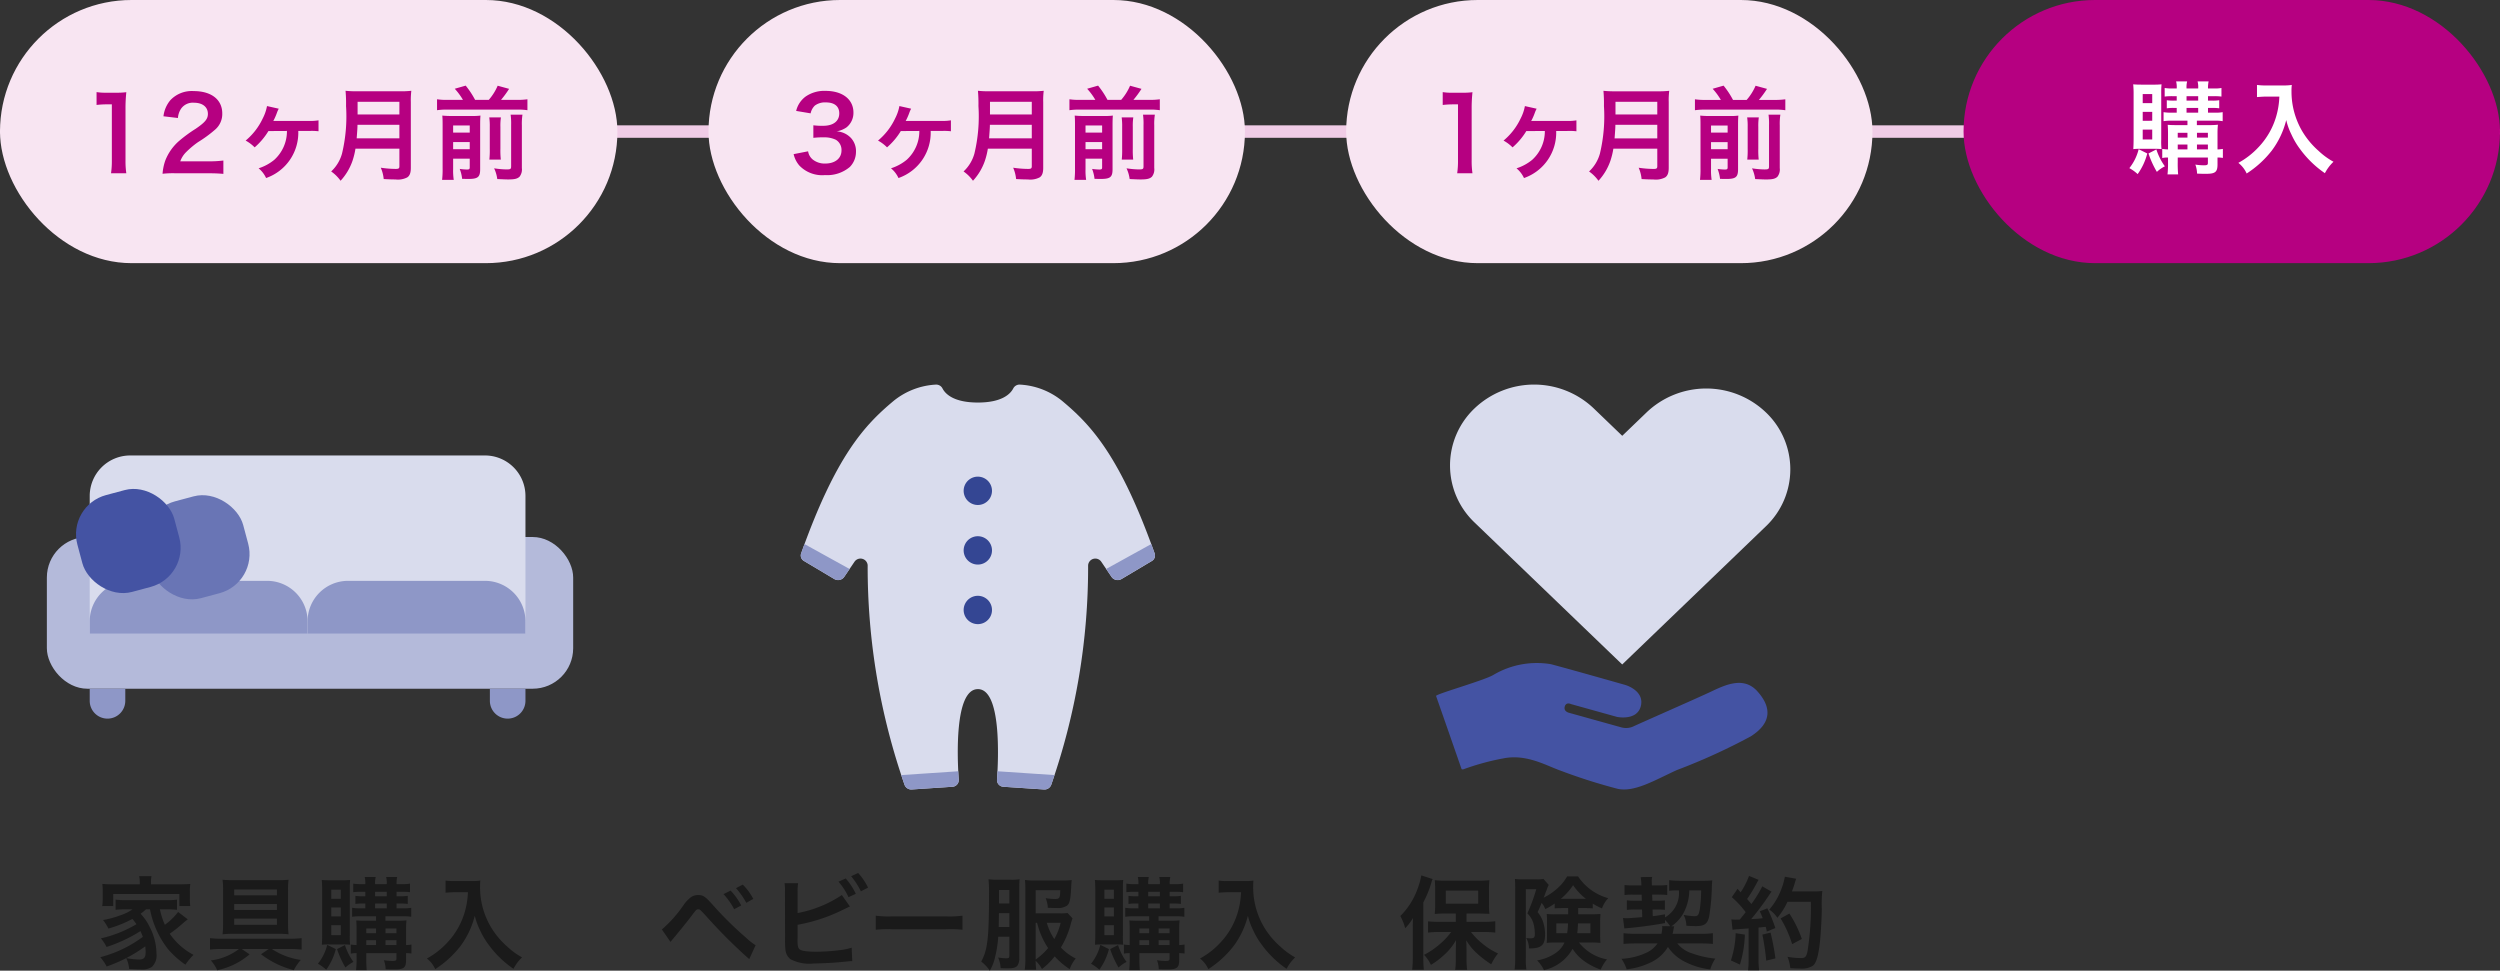
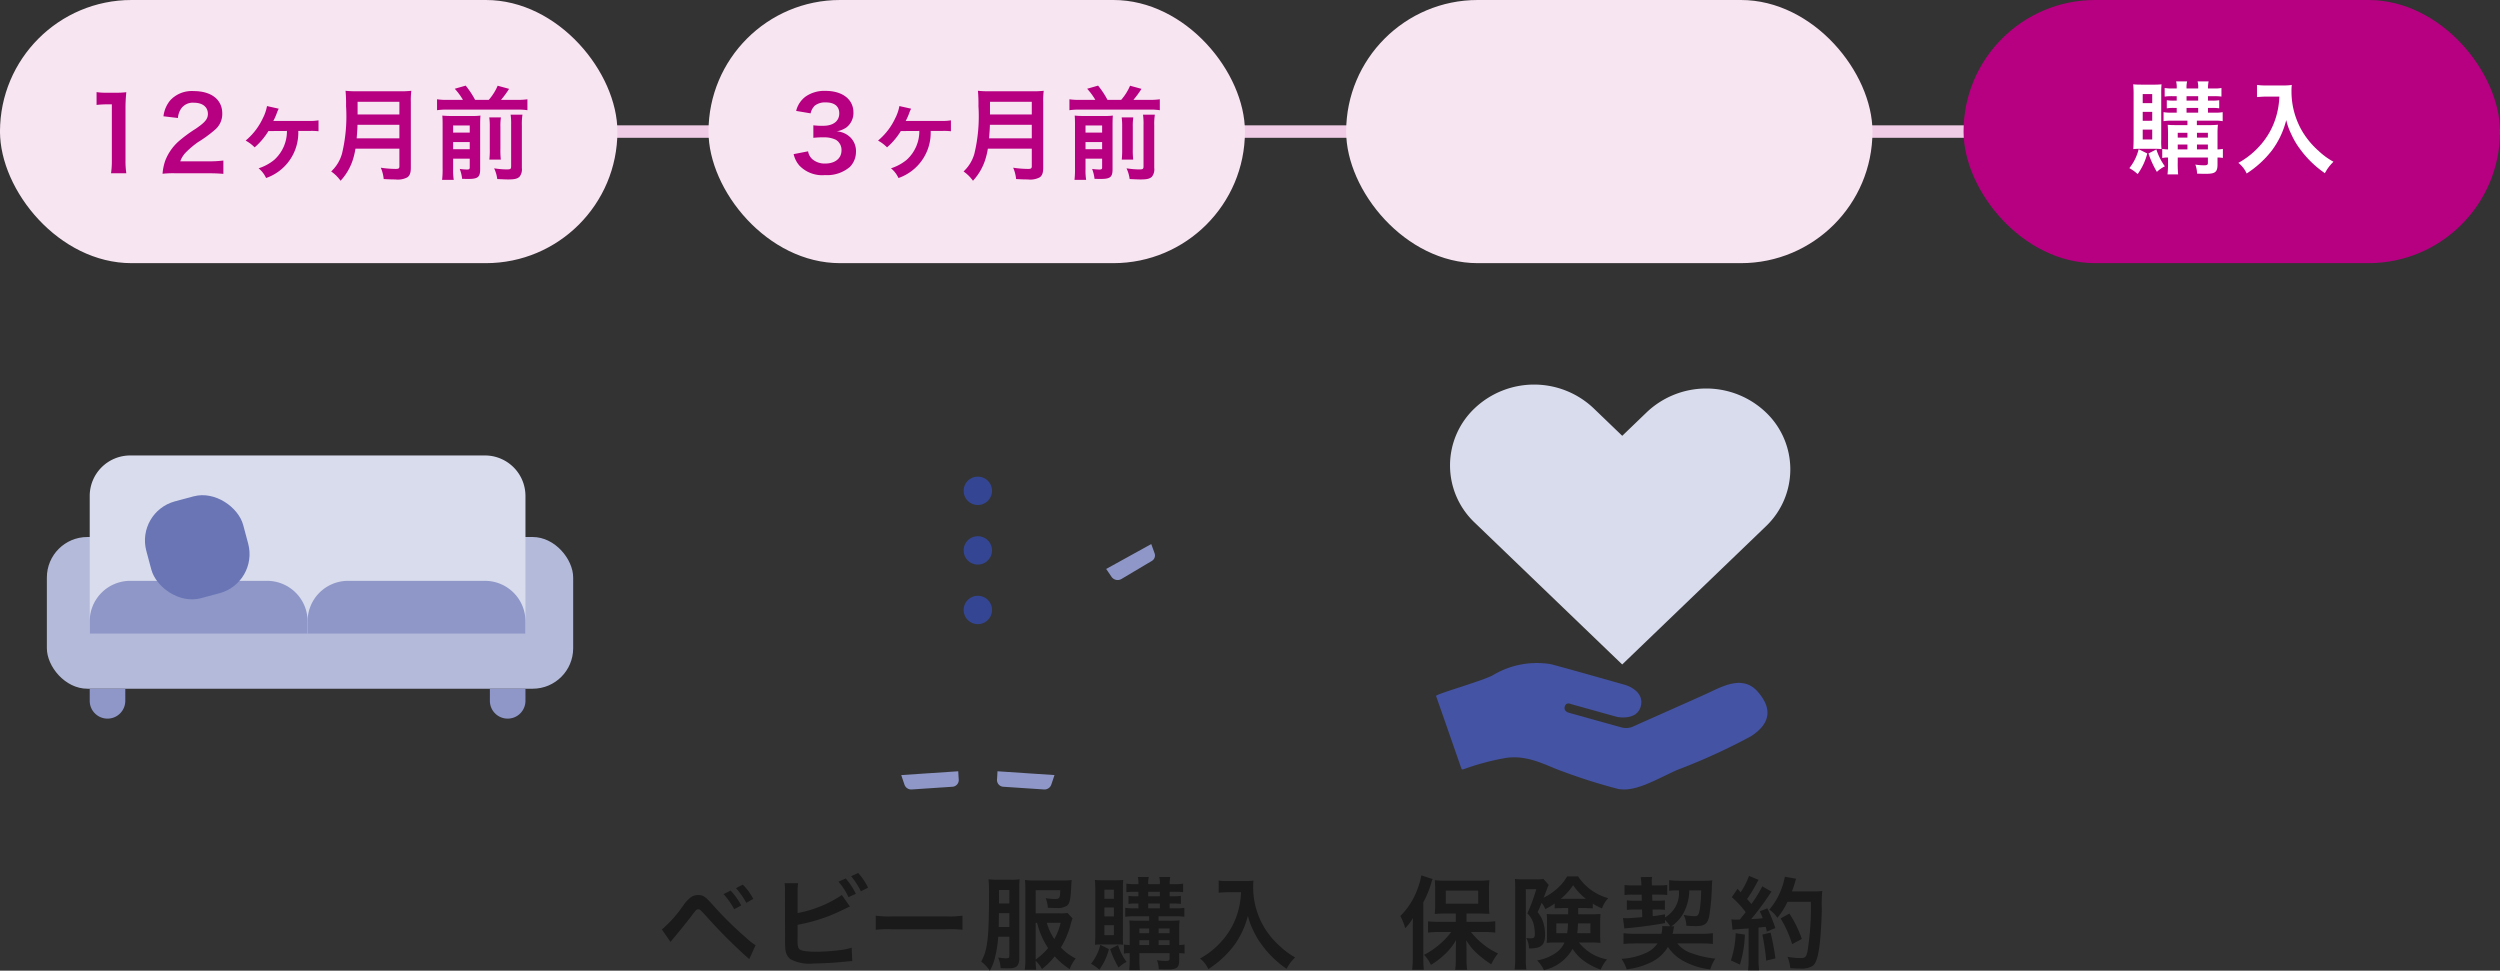
<svg xmlns="http://www.w3.org/2000/svg" width="247" height="95.9" viewBox="0 0 247 95.9">
  <rect x="0" y="0" width="247" height="95.9" fill="#333333" stroke="none" />
  <defs>
    <clipPath id="clip-path">
      <rect id="長方形_67272" data-name="長方形 67272" width="35" height="40" fill="none" />
    </clipPath>
  </defs>
  <g id="グループ_90302" data-name="グループ 90302" transform="translate(-621 -1316.51)">
    <g id="グループ_90219" data-name="グループ 90219">
      <rect id="k" width="247" height="1.232" rx="0.616" transform="translate(621 1328.895)" fill="#f0cce6" />
      <g id="time" transform="translate(815 1316.51)">
        <rect id="長方形_67241" data-name="長方形 67241" width="53" height="26" rx="13" fill="#b60081" />
        <path id="パス_513230" data-name="パス 513230" d="M6.12-4.47v.44H5.11c-.45,0-.69-.01-.94-.03.02.29.03.51.03.92v1.51a4.316,4.316,0,0,1-.57-.05v.9A2.575,2.575,0,0,1,4.2-.83v.44A9.76,9.76,0,0,1,4.15.84H5.2A11.663,11.663,0,0,1,5.16-.39V-.83H8.14v.54c0,.19-.08.23-.41.23A5.867,5.867,0,0,1,6.9-.13a2.73,2.73,0,0,1,.17.89c.38.02.61.02.9.02.9,0,1.12-.18,1.12-.93V-.83a3.475,3.475,0,0,1,.53.04v-.89a3.168,3.168,0,0,1-.53.05v-1.6a8.056,8.056,0,0,1,.04-.84,8.154,8.154,0,0,1-.93.04H7.05v-.44H8.79a4.262,4.262,0,0,1,.81.05v-.89a3.9,3.9,0,0,1-.8.05H8.15v-.47h.41a4.552,4.552,0,0,1,.7.04v-.8a4.2,4.2,0,0,1-.68.04H8.15v-.44h.61a5.1,5.1,0,0,1,.72.04V-7.7a3.487,3.487,0,0,1-.73.05h-.6a3.243,3.243,0,0,1,.06-.7H7.12a2.169,2.169,0,0,1,.06.7H6.03a2.367,2.367,0,0,1,.06-.7H5a2.367,2.367,0,0,1,.06.7H4.64a4.052,4.052,0,0,1-.77-.05v.85a5.223,5.223,0,0,1,.74-.04h.45v.44H4.78a4.357,4.357,0,0,1-.7-.04v.8a4.47,4.47,0,0,1,.7-.04h.28v.47H4.58a4.648,4.648,0,0,1-.82-.05v.89a4.788,4.788,0,0,1,.82-.05Zm0,2.84H5.16v-.48h.96Zm.94,0v-.48H8.14v.48ZM6.12-2.8H5.16v-.47h.96Zm.94,0v-.47H8.14v.47ZM6.03-6.89H7.18v.44H6.03Zm0,1.16H7.18v.47H6.03ZM2.87-1.69a6.337,6.337,0,0,1,.69.03,6.454,6.454,0,0,1-.03-.94V-7.16a8.728,8.728,0,0,1,.03-.9,7.683,7.683,0,0,1-.79.03H1.59c-.37,0-.6-.01-.83-.03a9.78,9.78,0,0,1,.04,1v4.34c0,.36-.01.77-.03,1.06a6.124,6.124,0,0,1,.71-.03ZM1.7-7.1h.94v.9H1.7Zm0,1.76h.94v.88H1.7Zm0,1.75h.94v.98H1.7ZM1.3-1.65A4.892,4.892,0,0,1,.38.22,4.011,4.011,0,0,1,1.2.81a6.031,6.031,0,0,0,.95-2.04Zm.97.42A9.223,9.223,0,0,0,3.1.59,3.251,3.251,0,0,1,3.89.04a5.821,5.821,0,0,1-.84-1.67ZM15.2-6.85a7.9,7.9,0,0,1-.33,2.02,7.4,7.4,0,0,1-1.71,2.96A7.9,7.9,0,0,1,11.15-.3,2.8,2.8,0,0,1,11.97.75a9.99,9.99,0,0,0,2.48-2.26,8.389,8.389,0,0,0,1.43-3.02,6.464,6.464,0,0,0,.51,1.42,7.616,7.616,0,0,0,.88,1.48A10.077,10.077,0,0,0,19.7.72a4.244,4.244,0,0,1,.85-1.13,7.157,7.157,0,0,1-1.48-1.08,8.09,8.09,0,0,1-1.6-1.92A7.743,7.743,0,0,1,16.4-7.37,4.719,4.719,0,0,1,16.43-8a5.449,5.449,0,0,1-.91.05H13.93A6.089,6.089,0,0,1,12.99-8v1.2c.39-.03.69-.05.96-.05Z" transform="translate(16 16.392)" fill="#fff" />
      </g>
      <g id="time-2" data-name="time" transform="translate(754 1316.51)">
        <rect id="長方形_67242" data-name="長方形 67242" width="52" height="26" rx="13" transform="translate(0)" fill="#f8e5f2" />
-         <path id="パス_513229" data-name="パス 513229" d="M4.48.12a8.383,8.383,0,0,1-.08-1.3V-6.24a15.068,15.068,0,0,1,.08-1.65,7.273,7.273,0,0,1-1.02.05H2.54a5.557,5.557,0,0,1-1-.06v1.27a8.893,8.893,0,0,1,1.03-.06h.48v5.51A8.3,8.3,0,0,1,2.97.12Zm9.34-4.18a5.648,5.648,0,0,1,.93.03V-5.11a4.9,4.9,0,0,1-.87.06H10.39a.375.375,0,0,0-.11.01,6.056,6.056,0,0,0,.38-.87,3.077,3.077,0,0,1,.16-.35L9.66-6.52A4.32,4.32,0,0,1,9.24-5.3,6.346,6.346,0,0,1,7.55-3.11a3.851,3.851,0,0,1,.89.67A6.775,6.775,0,0,0,9.8-4.05l1.83-.01a3.811,3.811,0,0,1-1.25,2.85,4.642,4.642,0,0,1-1.55.84,2.694,2.694,0,0,1,.74.96,4.739,4.739,0,0,0,3.18-4.65Zm8.92,1.75V-.58c0,.22-.07.27-.37.27A10.111,10.111,0,0,1,20.9-.43,3.618,3.618,0,0,1,21.19.69c.51.03.84.04,1.16.04a1.982,1.982,0,0,0,1.16-.2c.25-.16.36-.45.36-.95V-6.9a7.543,7.543,0,0,1,.05-1.13,9.014,9.014,0,0,1-1.16.05H18.59a10.089,10.089,0,0,1-1.17-.05,14.093,14.093,0,0,1,.05,1.51,15.787,15.787,0,0,1-.4,4.7A3.786,3.786,0,0,1,16-.06a3.868,3.868,0,0,1,.93.92,5.607,5.607,0,0,0,1.18-1.98,7.412,7.412,0,0,0,.29-1.19ZM18.52-3.33c.06-.81.08-1.03.08-1.34h4.14v1.34Zm.09-2.36V-6.94h4.13v1.25Zm8.92-1.44a6.725,6.725,0,0,1-1.07-.06v1.08a6.364,6.364,0,0,1,1.07-.06h6.79a6.089,6.089,0,0,1,1.07.06V-7.19a7.26,7.26,0,0,1-1.07.06H32.78a9.993,9.993,0,0,0,.8-1.09l-1.13-.31a5.244,5.244,0,0,1-.88,1.4H30.22a8.458,8.458,0,0,0-.93-1.41l-1.08.31a6.255,6.255,0,0,1,.81,1.1Zm.52,5.81h1.64v.85c0,.18-.05.22-.29.22a5.927,5.927,0,0,1-.7-.06,3.908,3.908,0,0,1,.24.98c.36.01.48.01.63.01.93,0,1.15-.19,1.15-.96v-4.3c0-.53.01-.76.03-1a5.8,5.8,0,0,1-.89.04H27.92a8.575,8.575,0,0,1-.94-.04c.02.25.03.41.03.9V-.37A8.86,8.86,0,0,1,26.96.77h1.15A6.021,6.021,0,0,1,28.05-.3Zm0-.94v-.7h1.64v.7Zm0-1.64v-.7h1.64v.7Zm3.57-1.5a6.01,6.01,0,0,1,.05.94V-2.3a8.775,8.775,0,0,1-.04,1.07h1.13a8.546,8.546,0,0,1-.04-1.08V-4.45a5.7,5.7,0,0,1,.05-.95Zm2.11-.27a6.44,6.44,0,0,1,.05,1.03V-.58c0,.28-.05.32-.46.32A8.536,8.536,0,0,1,32.1-.37,3.55,3.55,0,0,1,32.41.69c.63.03.84.04,1.08.04.64,0,.91-.07,1.12-.27a1.167,1.167,0,0,0,.23-.86V-4.61a5.9,5.9,0,0,1,.06-1.06Z" transform="translate(8 17.001)" fill="#b60081" />
      </g>
      <g id="time-3" data-name="time" transform="translate(691 1316.51)">
        <rect id="長方形_67243" data-name="長方形 67243" width="53" height="26" rx="13" transform="translate(0)" fill="#f8e5f2" />
        <path id="パス_513228" data-name="パス 513228" d="M.41-1.77A2.641,2.641,0,0,0,.97-.65,3.124,3.124,0,0,0,3.51.3,3.454,3.454,0,0,0,5.97-.51a2.118,2.118,0,0,0,.6-1.46,1.921,1.921,0,0,0-.48-1.38,2.1,2.1,0,0,0-1.43-.67,2.469,2.469,0,0,0,.97-.39,1.823,1.823,0,0,0,.69-1.47c0-1.3-1.08-2.14-2.75-2.14a3.247,3.247,0,0,0-1.96.55A2.485,2.485,0,0,0,.66-6.04l1.43.24a1.469,1.469,0,0,1,.42-.77A1.667,1.667,0,0,1,3.6-6.88c.85,0,1.32.39,1.32,1.08,0,.77-.59,1.23-1.59,1.23a6.856,6.856,0,0,1-.97-.05v1.24a8.539,8.539,0,0,1,1.07-.05,2.59,2.59,0,0,1,1.15.24,1.165,1.165,0,0,1,.56,1.05c0,.79-.63,1.3-1.62,1.3a1.888,1.888,0,0,1-1.21-.39,1.3,1.3,0,0,1-.47-.82ZM15.02-4.06a5.648,5.648,0,0,1,.93.03V-5.11a4.9,4.9,0,0,1-.87.06H11.59a.375.375,0,0,0-.11.01,6.056,6.056,0,0,0,.38-.87,3.077,3.077,0,0,1,.16-.35l-1.16-.26a4.321,4.321,0,0,1-.42,1.22A6.346,6.346,0,0,1,8.75-3.11a3.851,3.851,0,0,1,.89.67A6.775,6.775,0,0,0,11-4.05l1.83-.01a3.811,3.811,0,0,1-1.25,2.85,4.642,4.642,0,0,1-1.55.84,2.694,2.694,0,0,1,.74.96,4.739,4.739,0,0,0,3.18-4.65Zm8.92,1.75V-.58c0,.22-.07.27-.37.27A10.111,10.111,0,0,1,22.1-.43,3.618,3.618,0,0,1,22.39.69c.51.03.84.04,1.16.04a1.982,1.982,0,0,0,1.16-.2c.25-.16.36-.45.36-.95V-6.9a7.543,7.543,0,0,1,.05-1.13,9.014,9.014,0,0,1-1.16.05H19.79a10.089,10.089,0,0,1-1.17-.05,14.092,14.092,0,0,1,.05,1.51,15.787,15.787,0,0,1-.4,4.7A3.786,3.786,0,0,1,17.2-.06a3.868,3.868,0,0,1,.93.92,5.607,5.607,0,0,0,1.18-1.98,7.411,7.411,0,0,0,.29-1.19ZM19.72-3.33c.06-.81.08-1.03.08-1.34h4.14v1.34Zm.09-2.36V-6.94h4.13v1.25Zm8.92-1.44a6.725,6.725,0,0,1-1.07-.06v1.08a6.364,6.364,0,0,1,1.07-.06h6.79a6.089,6.089,0,0,1,1.07.06V-7.19a7.26,7.26,0,0,1-1.07.06H33.98a9.992,9.992,0,0,0,.8-1.09l-1.13-.31a5.244,5.244,0,0,1-.88,1.4H31.42a8.458,8.458,0,0,0-.93-1.41l-1.08.31a6.255,6.255,0,0,1,.81,1.1Zm.52,5.81h1.64v.85c0,.18-.05.22-.29.22a5.927,5.927,0,0,1-.7-.06,3.908,3.908,0,0,1,.24.98c.36.01.48.01.63.01.93,0,1.15-.19,1.15-.96v-4.3c0-.53.01-.76.03-1a5.8,5.8,0,0,1-.89.04H29.12a8.575,8.575,0,0,1-.94-.04c.02.25.03.41.03.9V-.37A8.86,8.86,0,0,1,28.16.77h1.15A6.021,6.021,0,0,1,29.25-.3Zm0-.94v-.7h1.64v.7Zm0-1.64v-.7h1.64v.7Zm3.57-1.5a6.01,6.01,0,0,1,.05.94V-2.3a8.775,8.775,0,0,1-.04,1.07h1.13a8.547,8.547,0,0,1-.04-1.08V-4.45a5.7,5.7,0,0,1,.05-.95Zm2.11-.27a6.44,6.44,0,0,1,.05,1.03V-.58c0,.28-.05.32-.46.32A8.536,8.536,0,0,1,33.3-.37,3.55,3.55,0,0,1,33.61.69c.63.03.84.04,1.08.04.64,0,.91-.07,1.12-.27a1.167,1.167,0,0,0,.23-.86V-4.61a5.9,5.9,0,0,1,.06-1.06Z" transform="translate(8 16.999)" fill="#b60081" />
      </g>
      <g id="time-4" data-name="time" transform="translate(621 1316.51)">
        <rect id="長方形_67244" data-name="長方形 67244" width="61" height="26" rx="13" fill="#f8e5f2" />
        <path id="パス_513227" data-name="パス 513227" d="M4.48.12a8.383,8.383,0,0,1-.08-1.3V-6.24a15.068,15.068,0,0,1,.08-1.65,7.273,7.273,0,0,1-1.02.05H2.54a5.557,5.557,0,0,1-1-.06v1.27a8.893,8.893,0,0,1,1.03-.06h.48v5.51A8.3,8.3,0,0,1,2.97.12Zm8.08,0c.64,0,1.04.02,1.51.06V-1.14a10.507,10.507,0,0,1-1.46.08H9.81a2.411,2.411,0,0,1,.57-.9,8.749,8.749,0,0,1,1.19-1,12.519,12.519,0,0,0,1.68-1.23,2.03,2.03,0,0,0,.71-1.6C13.96-7.16,12.88-8,11.13-8a2.908,2.908,0,0,0-2.29.89,3,3,0,0,0-.69,1.6l1.43.17a1.9,1.9,0,0,1,.31-.92,1.413,1.413,0,0,1,1.27-.59c.85,0,1.38.42,1.38,1.1,0,.51-.28.84-1.2,1.47A13.771,13.771,0,0,0,9.69-3.07,4.935,4.935,0,0,0,8.32-1.11,5.11,5.11,0,0,0,8.06.17,9.216,9.216,0,0,1,9.35.12Zm9.98-4.18a5.648,5.648,0,0,1,.93.03V-5.11a4.9,4.9,0,0,1-.87.06H19.11a.375.375,0,0,0-.11.01,6.056,6.056,0,0,0,.38-.87,3.076,3.076,0,0,1,.16-.35l-1.16-.26a4.32,4.32,0,0,1-.42,1.22,6.346,6.346,0,0,1-1.69,2.19,3.851,3.851,0,0,1,.89.67,6.775,6.775,0,0,0,1.36-1.61l1.83-.01A3.811,3.811,0,0,1,19.1-1.21a4.642,4.642,0,0,1-1.55.84,2.694,2.694,0,0,1,.74.96,4.739,4.739,0,0,0,3.18-4.65Zm8.92,1.75V-.58c0,.22-.07.27-.37.27a10.111,10.111,0,0,1-1.47-.12A3.618,3.618,0,0,1,29.91.69c.51.03.84.04,1.16.04a1.982,1.982,0,0,0,1.16-.2c.25-.16.36-.45.36-.95V-6.9a7.543,7.543,0,0,1,.05-1.13,9.014,9.014,0,0,1-1.16.05H27.31a10.089,10.089,0,0,1-1.17-.05,14.092,14.092,0,0,1,.05,1.51,15.787,15.787,0,0,1-.4,4.7A3.786,3.786,0,0,1,24.72-.06a3.868,3.868,0,0,1,.93.92,5.607,5.607,0,0,0,1.18-1.98,7.411,7.411,0,0,0,.29-1.19ZM27.24-3.33c.06-.81.08-1.03.08-1.34h4.14v1.34Zm.09-2.36V-6.94h4.13v1.25Zm8.92-1.44a6.725,6.725,0,0,1-1.07-.06v1.08a6.364,6.364,0,0,1,1.07-.06h6.79a6.089,6.089,0,0,1,1.07.06V-7.19a7.26,7.26,0,0,1-1.07.06H41.5a9.993,9.993,0,0,0,.8-1.09l-1.13-.31a5.244,5.244,0,0,1-.88,1.4H38.94a8.457,8.457,0,0,0-.93-1.41l-1.08.31a6.255,6.255,0,0,1,.81,1.1Zm.52,5.81h1.64v.85c0,.18-.05.22-.29.22a5.927,5.927,0,0,1-.7-.06,3.908,3.908,0,0,1,.24.98c.36.01.48.01.63.01.93,0,1.15-.19,1.15-.96v-4.3c0-.53.01-.76.03-1a5.8,5.8,0,0,1-.89.04H36.64a8.575,8.575,0,0,1-.94-.04c.02.25.03.41.03.9V-.37A8.86,8.86,0,0,1,35.68.77h1.15A6.022,6.022,0,0,1,36.77-.3Zm0-.94v-.7h1.64v.7Zm0-1.64v-.7h1.64v.7Zm3.57-1.5a6.011,6.011,0,0,1,.05.94V-2.3a8.775,8.775,0,0,1-.04,1.07h1.13a8.547,8.547,0,0,1-.04-1.08V-4.45a5.7,5.7,0,0,1,.05-.95Zm2.11-.27a6.44,6.44,0,0,1,.05,1.03V-.58c0,.28-.05.32-.46.32a8.536,8.536,0,0,1-1.22-.11A3.55,3.55,0,0,1,41.13.69c.63.03.84.04,1.08.04.64,0,.91-.07,1.12-.27a1.167,1.167,0,0,0,.23-.86V-4.61a5.9,5.9,0,0,1,.06-1.06Z" transform="translate(8 16.999)" fill="#b60081" />
      </g>
    </g>
    <g id="グループ_90222" data-name="グループ 90222">
      <path id="パス_513226" data-name="パス 513226" d="M-15.55-3.92H-17.2c-.45,0-.77-.02-1.09-.05v1.11a9.061,9.061,0,0,1,1.09-.06h1.19a6.343,6.343,0,0,1-.96,1.06,7.816,7.816,0,0,1-1.72,1.2,3.361,3.361,0,0,1,.68.99,7.135,7.135,0,0,0,1.2-.89,5.76,5.76,0,0,0,1.28-1.55c-.01.62-.02.98-.02,1.06v.94a7.145,7.145,0,0,1-.06.93h1.18a6.992,6.992,0,0,1-.06-.92v-.93c0-.27-.01-.74-.03-1.07a5.82,5.82,0,0,0,1.2,1.42,10.2,10.2,0,0,0,1.27.95A5.708,5.708,0,0,1-11.38-.8a6.9,6.9,0,0,1-1.6-1.02,6.615,6.615,0,0,1-1.07-1.1h1.34a10.268,10.268,0,0,1,1.06.06V-3.98a9.429,9.429,0,0,1-1.09.06h-1.75v-.82h1.27c.13,0,.29,0,.48.01a2.133,2.133,0,0,0,.22.01,2.191,2.191,0,0,1,.29.01,8.12,8.12,0,0,1-.04-.94V-7.07a8.582,8.582,0,0,1,.04-.97,8.192,8.192,0,0,1-1.1.05h-3.19a7.821,7.821,0,0,1-1.11-.05,8.116,8.116,0,0,1,.04.91v1.46a8.928,8.928,0,0,1-.04.97,9.341,9.341,0,0,1,1.02-.04h1.06Zm-.99-3.09h3.2v1.29h-3.2ZM-19.8-.36A10.5,10.5,0,0,1-19.86.81h1.15a10.9,10.9,0,0,1-.05-1.16V-5.84a10.5,10.5,0,0,0,.77-1.86,2.754,2.754,0,0,1,.15-.45l-1.12-.36a6.988,6.988,0,0,1-.38,1.36A7.142,7.142,0,0,1-21.03-4.5a5.541,5.541,0,0,1,.48,1.21,5.1,5.1,0,0,0,.77-1.01c-.02.54-.02.77-.02,1.1ZM-4.45-5.28v.61H-5.71a6.245,6.245,0,0,1-.86-.03,6.194,6.194,0,0,1,.03.72v1.47c0,.13,0,.31-.01.4-.01.18-.01.18-.02.27a8.116,8.116,0,0,1,.91-.04h.85A2.5,2.5,0,0,1-5.73-.81a4.66,4.66,0,0,1-1.79.7,3.148,3.148,0,0,1,.68.96A4.324,4.324,0,0,0-4.01-1.26,4.253,4.253,0,0,0-2.84-.03,6.287,6.287,0,0,0-1.23.8,3.708,3.708,0,0,1-.61-.21,4.587,4.587,0,0,1-3.38-1.88H-2.2a8.344,8.344,0,0,1,.94.04c-.02-.32-.03-.59-.03-.79V-3.9c0-.24.01-.36.03-.8-.26.02-.47.03-.87.03H-3.46v-.61h.63a7.863,7.863,0,0,1,.81.03v-.47a7.312,7.312,0,0,0,.91.47A2.866,2.866,0,0,1-.49-6.26,5.269,5.269,0,0,1-3.47-8.41H-4.55A4.693,4.693,0,0,1-5.63-7.13a5.67,5.67,0,0,1-1.24.82,4.911,4.911,0,0,0,.18-.47c.08-.2.14-.37.19-.5.01-.03.05-.12.13-.29l-.52-.59a3.679,3.679,0,0,1-.68.04H-8.95a5.171,5.171,0,0,1-.76-.04c.02.32.03.61.03.94V-.36A8.335,8.335,0,0,1-9.74.79h1.16A7.711,7.711,0,0,1-8.63-.34V-7.15H-7.6a16.859,16.859,0,0,1-.88,2.39,2.283,2.283,0,0,1,.64,1.15,4.16,4.16,0,0,1,.1.88c0,.35-.09.44-.46.44a3.738,3.738,0,0,1-.4-.04A2.043,2.043,0,0,1-8.32-1.3a2.643,2.643,0,0,0,.89-.09c.5-.16.7-.52.7-1.26a4.041,4.041,0,0,0-.2-1.28,2.85,2.85,0,0,0-.54-.95c.18-.37.19-.4.4-.91a1.931,1.931,0,0,1,.36.61,6.529,6.529,0,0,0,.93-.55v.48c.24-.02.41-.03.81-.03Zm-.01,1.51a7.77,7.77,0,0,1-.09.97H-5.62v-.97Zm2.21,0v.97h-1.3a8.811,8.811,0,0,0,.07-.97ZM-2.83-6.2H-5.17A6.306,6.306,0,0,0-3.96-7.54,6.127,6.127,0,0,0-2.7-6.2ZM4.83-3.5a.682.682,0,0,1,.02.19,3.408,3.408,0,0,1-.08.57H2.32a10.2,10.2,0,0,1-1.3-.06v1.06c.31-.03.7-.05,1.3-.05H4.38a2.727,2.727,0,0,1-.94.84A6.521,6.521,0,0,1,.82-.27,4,4,0,0,1,1.33.77,7.444,7.444,0,0,0,3.81.04a3.931,3.931,0,0,0,1.6-1.48A4.361,4.361,0,0,0,7.2.08a7.3,7.3,0,0,0,2.39.7,3.889,3.889,0,0,1,.5-1.07A9.14,9.14,0,0,1,7.82-.8a2.928,2.928,0,0,1-1.48-.99H8.6c.56,0,.94.02,1.25.05V-2.8a9.526,9.526,0,0,1-1.28.06H5.87c.03-.13.04-.18.07-.31a3.414,3.414,0,0,1,.09-.43H5.75A3.9,3.9,0,0,0,6.93-4.76a4.883,4.883,0,0,0,.59-2.27H8.69a13.326,13.326,0,0,1-.13,1.84c-.1.59-.19.71-.52.71a6.665,6.665,0,0,1-1.08-.13,2.492,2.492,0,0,1,.27,1.07c.38.03.63.04.95.04.85,0,1.15-.23,1.31-.99a21.445,21.445,0,0,0,.26-2.94c.01-.27.02-.39.04-.59a8.523,8.523,0,0,1-.99.04H6.69a9.241,9.241,0,0,1-1.16-.06v1.05a5.723,5.723,0,0,1,.79-.04h.17A2.771,2.771,0,0,1,5.12-4.36v-.31c-.59.11-.8.14-1.21.19l-.02-.66h.5a6.828,6.828,0,0,1,.72.03v-.93a6.045,6.045,0,0,1-.7.03H3.87l-.02-.6h.73a5.818,5.818,0,0,1,.76.04v-.99a6.289,6.289,0,0,1-.77.04H3.82v-.22a.951.951,0,0,1-.01-.14,2.265,2.265,0,0,1,.04-.48l-1.13.02c.03.19.05.44.06.62v.2H1.92a6.271,6.271,0,0,1-.8-.04v.99a6.372,6.372,0,0,1,.8-.04h.89l.02.6H2.18a5.635,5.635,0,0,1-.83-.04v.95a5.7,5.7,0,0,1,.8-.04h.7l.02.75c-.75.07-1.35.11-1.6.11-.08,0-.18-.01-.3-.02L1.1-3.27c1.41-.12,2.84-.31,4.02-.53v-.31a4.118,4.118,0,0,1,.51.62Zm6.96.36a5.958,5.958,0,0,1,.65-.06c.2-.02.51-.04.94-.07V-.21A7.354,7.354,0,0,1,13.32.86h1.1a7.354,7.354,0,0,1-.06-1.07V-3.36c.18-.01.41-.04.71-.07.04.16.06.24.11.47l.84-.35a15.021,15.021,0,0,0-.79-1.95l-.75.3a5.468,5.468,0,0,1,.29.68c-.51.06-.55.06-1.14.09a26.12,26.12,0,0,0,1.69-2.25,4.144,4.144,0,0,1,.33-.46l-.92-.53a11.407,11.407,0,0,1-1.08,1.75c-.14-.18-.25-.3-.42-.5a13.45,13.45,0,0,0,.93-1.53c.11-.2.15-.27.21-.36l-.95-.39a7.315,7.315,0,0,1-.83,1.62c-.1-.12-.16-.18-.3-.35l-.57.83a9.28,9.28,0,0,1,1.37,1.48c-.2.26-.24.31-.58.73-.23.01-.33.01-.4.01a2.629,2.629,0,0,1-.43-.03ZM19.53-5.9a27.714,27.714,0,0,1-.32,4.82c-.12.62-.23.74-.68.74a7.774,7.774,0,0,1-1.31-.13A4.091,4.091,0,0,1,17.5.65c.36.03.67.04.93.04A2.139,2.139,0,0,0,19.71.43c.33-.26.51-.81.67-1.96.11-.82.22-2.56.23-3.7a12.744,12.744,0,0,1,.05-1.74,5.48,5.48,0,0,1-.82.04H17.66c.12-.31.16-.43.29-.84a3.428,3.428,0,0,1,.13-.41l-1.12-.2a6.441,6.441,0,0,1-.36,1.26,6.474,6.474,0,0,1-1.18,1.99,2.916,2.916,0,0,1,.8.81,6.972,6.972,0,0,0,1-1.58ZM12.1-2.8a9.393,9.393,0,0,1-.47,2.69l.89.41a11.115,11.115,0,0,0,.49-2.96Zm2.64.14a23.451,23.451,0,0,1,.38,2.57l.91-.22a24.707,24.707,0,0,0-.48-2.55Zm3.9.43a11.456,11.456,0,0,0-1.23-2.51l-.87.48a11,11,0,0,1,1.14,2.54Z" transform="translate(780.383 1411.51)" fill="#1a1a1a" />
      <g id="ico_" data-name="ico " transform="translate(762.883 1354.51)">
        <path id="パス_55817" data-name="パス 55817" d="M17.009,27.65,2.433,13.635a7.772,7.772,0,0,1,0-11.3,8.543,8.543,0,0,1,11.747,0l2.832,2.723,2.427-2.334a8.541,8.541,0,0,1,11.746,0,7.771,7.771,0,0,1,0,11.295Z" transform="translate(1.382 0)" fill="#d9dced" />
        <path id="パス_512983" data-name="パス 512983" d="M5.712,1.147A8.422,8.422,0,0,1,11.358.118c2.118.562,7.331,2.047,7.331,2.047s1.9.539,1.55,2.06-2.359,1.1-2.359,1.1l-4.54-1.266s-.492-.249-.627.252.458.616.458.616l5.134,1.431a1.743,1.743,0,0,0,1.205-.1c.622-.3,6.2-2.743,7.638-3.422s3.246-1.546,4.6-.038,1.5,3.075-.656,4.45a60.151,60.151,0,0,1-7.312,3.332c-2.142.977-4.159,2.213-5.842,1.849a55.31,55.31,0,0,1-5.593-1.779C10.927,10.157,9.021,9,6.768,9.4A24.343,24.343,0,0,0,2.73,10.491s-.188.072-.229-.061S.07,3.444,0,3.258s4.868-1.563,5.711-2.11" transform="translate(0 27.506)" fill="#4453a3" />
      </g>
    </g>
    <g id="グループ_90220" data-name="グループ 90220">
-       <path id="パス_513224" data-name="パス 513224" d="M-15.81-5.16a9.161,9.161,0,0,0,1.77,3.92A8.759,8.759,0,0,0-12.31.31a5.965,5.965,0,0,1,.8-.97,6.515,6.515,0,0,1-2.35-2.09,12.065,12.065,0,0,0,1.21-.95c.26-.23.34-.29.57-.47l-.95-.73a6.315,6.315,0,0,1-1.31,1.27,7.115,7.115,0,0,1-.49-1.53h.7c.37,0,.67.02.99.05V-6.12a5.444,5.444,0,0,1-.99.05h-4.1a5.884,5.884,0,0,1-.98-.05v1.01a9.708,9.708,0,0,1,.98-.05h.7a4.925,4.925,0,0,1-1.28.62,9.523,9.523,0,0,1-1.64.44,4.792,4.792,0,0,1,.53.84,11.531,11.531,0,0,0,2.37-.95,5.12,5.12,0,0,1,.4.52,11.971,11.971,0,0,1-3.51,1.4,4.464,4.464,0,0,1,.56.85,14.69,14.69,0,0,0,3.35-1.57c.1.23.15.34.23.57a12.066,12.066,0,0,1-4.2,2.01,4.774,4.774,0,0,1,.63.92A14.568,14.568,0,0,0-16.28-1.5a5.273,5.273,0,0,1,.04.57c0,.54-.17.73-.65.73a7.4,7.4,0,0,1-1.27-.14A3.114,3.114,0,0,1-17.87.73c.42.03.83.05,1.1.05A1.832,1.832,0,0,0-15.63.54a1.581,1.581,0,0,0,.46-1.33,5.824,5.824,0,0,0-.69-2.66,5.062,5.062,0,0,0-.88-1.27,5.753,5.753,0,0,0,.54-.44Zm-1.01-2.47h-2.6a10.775,10.775,0,0,1-1.1-.04,6.637,6.637,0,0,1,.04.7v.78a4.626,4.626,0,0,1-.05.71h1.09V-6.67h6.53v1.19h1.08a4.866,4.866,0,0,1-.04-.71v-.78a4.47,4.47,0,0,1,.04-.7c-.31.03-.63.04-1.11.04h-2.77v-.22a2.705,2.705,0,0,1,.05-.59h-1.22a2.838,2.838,0,0,1,.06.6Zm9.8,6.39A5.715,5.715,0,0,1-9.8-.11a3.678,3.678,0,0,1,.63.97A7.23,7.23,0,0,0-5.97-.71l-.78-.53h2.67l-.76.52A8.91,8.91,0,0,0-1.6.85,4.776,4.776,0,0,1-.91-.16,6.9,6.9,0,0,1-3.77-1.24h1.81a10.416,10.416,0,0,1,1.13.06V-2.31A11.7,11.7,0,0,1-2-2.25H-8.73c-.41,0-.85-.03-1.15-.06v1.13a9.461,9.461,0,0,1,1.14-.06Zm-.54-6.8c-.45,0-.77-.01-1.08-.04a7,7,0,0,1,.05,1.03v3.26a9.9,9.9,0,0,1-.05,1.1A8.53,8.53,0,0,1-7.6-2.74h4.45a8.463,8.463,0,0,1,1.03.05,9.755,9.755,0,0,1-.05-1.08V-7.02a7.209,7.209,0,0,1,.05-1.06,9.946,9.946,0,0,1-1.02.04Zm4.29.92v.58H-7.49v-.58Zm0,1.44v.58H-7.49v-.58Zm0,1.44v.61H-7.49v-.61Zm9.79-.23v.44H5.51c-.45,0-.69-.01-.94-.03.02.29.03.51.03.92v1.51a4.316,4.316,0,0,1-.57-.05v.9A2.575,2.575,0,0,1,4.6-.83v.44A9.76,9.76,0,0,1,4.55.84H5.6A11.663,11.663,0,0,1,5.56-.39V-.83H8.54v.54c0,.19-.08.23-.41.23A5.867,5.867,0,0,1,7.3-.13a2.73,2.73,0,0,1,.17.89c.38.02.61.02.9.02.9,0,1.12-.18,1.12-.93V-.83a3.475,3.475,0,0,1,.53.04v-.89a3.168,3.168,0,0,1-.53.05v-1.6a8.056,8.056,0,0,1,.04-.84,8.154,8.154,0,0,1-.93.04H7.45v-.44H9.19a4.262,4.262,0,0,1,.81.05v-.89a3.9,3.9,0,0,1-.8.05H8.55v-.47h.41a4.552,4.552,0,0,1,.7.04v-.8a4.2,4.2,0,0,1-.68.04H8.55v-.44h.61a5.1,5.1,0,0,1,.72.04V-7.7a3.487,3.487,0,0,1-.73.05h-.6a3.243,3.243,0,0,1,.06-.7H7.52a2.169,2.169,0,0,1,.06.7H6.43a2.367,2.367,0,0,1,.06-.7H5.4a2.367,2.367,0,0,1,.06.7H5.04a4.052,4.052,0,0,1-.77-.05v.85a5.223,5.223,0,0,1,.74-.04h.45v.44H5.18a4.357,4.357,0,0,1-.7-.04v.8a4.47,4.47,0,0,1,.7-.04h.28v.47H4.98a4.648,4.648,0,0,1-.82-.05v.89a4.788,4.788,0,0,1,.82-.05Zm0,2.84H5.56v-.48h.96Zm.94,0v-.48H8.54v.48ZM6.52-2.8H5.56v-.47h.96Zm.94,0v-.47H8.54v.47ZM6.43-6.89H7.58v.44H6.43Zm0,1.16H7.58v.47H6.43ZM3.27-1.69a6.337,6.337,0,0,1,.69.03,6.454,6.454,0,0,1-.03-.94V-7.16a8.728,8.728,0,0,1,.03-.9,7.683,7.683,0,0,1-.79.03H1.99c-.37,0-.6-.01-.83-.03a9.78,9.78,0,0,1,.04,1v4.34c0,.36-.01.77-.03,1.06a6.124,6.124,0,0,1,.71-.03ZM2.1-7.1h.94v.9H2.1Zm0,1.76h.94v.88H2.1Zm0,1.75h.94v.98H2.1ZM1.7-1.65A4.892,4.892,0,0,1,.78.22,4.011,4.011,0,0,1,1.6.81a6.031,6.031,0,0,0,.95-2.04Zm.97.42A9.223,9.223,0,0,0,3.5.59,3.251,3.251,0,0,1,4.29.04a5.821,5.821,0,0,1-.84-1.67ZM15.6-6.85a7.9,7.9,0,0,1-.33,2.02,7.4,7.4,0,0,1-1.71,2.96A7.9,7.9,0,0,1,11.55-.3,2.8,2.8,0,0,1,12.37.75a9.99,9.99,0,0,0,2.48-2.26,8.389,8.389,0,0,0,1.43-3.02,6.464,6.464,0,0,0,.51,1.42,7.616,7.616,0,0,0,.88,1.48A10.077,10.077,0,0,0,20.1.72a4.244,4.244,0,0,1,.85-1.13,7.157,7.157,0,0,1-1.48-1.08,8.09,8.09,0,0,1-1.6-1.92A7.743,7.743,0,0,1,16.8-7.37,4.719,4.719,0,0,1,16.83-8a5.449,5.449,0,0,1-.91.05H14.33A6.089,6.089,0,0,1,13.39-8v1.2c.39-.03.69-.05.96-.05Z" transform="translate(651.63 1411.51)" fill="#1a1a1a" />
      <g id="グループ_90089" data-name="グループ 90089" transform="translate(625.63 1361.51)">
        <rect id="長方形_67264" data-name="長方形 67264" width="52" height="14.988" rx="4" transform="translate(0 8.057)" fill="#b4bada" />
        <path id="長方形_67265" data-name="長方形 67265" d="M4,0H39.051a4,4,0,0,1,4,4V17.612a0,0,0,0,1,0,0H0a0,0,0,0,1,0,0V4A4,4,0,0,1,4,0Z" transform="translate(4.234 0)" fill="#d9dced" />
        <path id="長方形_67266" data-name="長方形 67266" d="M4,0H17.526a4,4,0,0,1,4,4V5.225a0,0,0,0,1,0,0H0a0,0,0,0,1,0,0V4A4,4,0,0,1,4,0Z" transform="translate(4.234 12.387)" fill="#8e97c7" />
        <path id="長方形_67267" data-name="長方形 67267" d="M4,0H17.526a4,4,0,0,1,4,4V5.225a0,0,0,0,1,0,0H0a0,0,0,0,1,0,0V4A4,4,0,0,1,4,0Z" transform="translate(25.759 12.387)" fill="#8e97c7" />
        <path id="長方形_67268" data-name="長方形 67268" d="M0,0H3.515a0,0,0,0,1,0,0V1.2A1.757,1.757,0,0,1,1.757,2.955h0A1.757,1.757,0,0,1,0,1.2V0A0,0,0,0,1,0,0Z" transform="translate(4.234 23.045)" fill="#8e97c7" />
        <path id="長方形_67269" data-name="長方形 67269" d="M0,0H3.515a0,0,0,0,1,0,0V1.2A1.757,1.757,0,0,1,1.757,2.955h0A1.757,1.757,0,0,1,0,1.2V0A0,0,0,0,1,0,0Z" transform="translate(43.77 23.045)" fill="#8e97c7" />
        <rect id="長方形_67271" data-name="長方形 67271" width="9.905" height="9.905" rx="4" transform="matrix(0.966, -0.259, 0.259, 0.966, 8.792, 5.569)" fill="#6975b5" />
-         <rect id="長方形_67270" data-name="長方形 67270" width="9.905" height="9.905" rx="4" transform="matrix(0.966, -0.259, 0.259, 0.966, 1.982, 4.95)" fill="#4453a3" />
      </g>
    </g>
    <g id="グループ_90221" data-name="グループ 90221">
      <path id="パス_513225" data-name="パス 513225" d="M-30.37-1.94c.14-.17.18-.22.34-.41.54-.64,1.38-1.68,1.79-2.23s.45-.58.61-.58.17,0,.81.7A50.956,50.956,0,0,0-22.59-.24l.63-1.37a6.01,6.01,0,0,1-.95-.75,34.361,34.361,0,0,1-3.24-3.19c-.76-.86-.99-1.02-1.49-1.02a1.272,1.272,0,0,0-.68.19,3.385,3.385,0,0,0-.75.79,12.42,12.42,0,0,1-2.15,2.42Zm5.24-4.72a6.749,6.749,0,0,1,1.05,1.49l.7-.37a6.481,6.481,0,0,0-1.05-1.47Zm2.94.47A5.536,5.536,0,0,0-23.23-7.6l-.67.35A7.368,7.368,0,0,1-22.88-5.8Zm4.38-.62a5.076,5.076,0,0,1,.05-.93H-19.1a5.282,5.282,0,0,1,.04.92l.01,4.64a7.535,7.535,0,0,0,.03.92,1.382,1.382,0,0,0,.49,1.02,4,4,0,0,0,2.34.43c.61,0,1.87-.06,2.46-.12,1.06-.1,1.11-.11,1.32-.11l-.06-1.33a5.908,5.908,0,0,1-1.14.24,18.859,18.859,0,0,1-2.32.16c-.97,0-1.54-.08-1.71-.26-.14-.14-.18-.37-.18-.95a.664.664,0,0,1,.01-.13V-3.63a16.931,16.931,0,0,0,4.27-1.38c.53-.26.83-.4.9-.43l-.8-1.13a11.766,11.766,0,0,1-4.37,1.78Zm4.04-1.08a6.4,6.4,0,0,1,.99,1.53l.72-.33a6.358,6.358,0,0,0-1-1.52Zm2.92.59a5.883,5.883,0,0,0-.98-1.45l-.69.32a7.442,7.442,0,0,1,.96,1.49Zm.76,4.16a10.978,10.978,0,0,1,1.63-.05h5.31a10.978,10.978,0,0,1,1.63.05V-4.53a9.82,9.82,0,0,1-1.62.07H-8.47a9.82,9.82,0,0,1-1.62-.07ZM8.86-4.8a3.921,3.921,0,0,1-.71.04H5.71V-7.05H8.14c-.02.79-.07.87-.55.87a7.54,7.54,0,0,1-.89-.08,2.736,2.736,0,0,1,.21.95c.28.01.62.02.85.02a1.66,1.66,0,0,0,1.06-.24c.25-.22.33-.59.39-1.64.02-.43.04-.69.06-.88a7.184,7.184,0,0,1-.94.04H5.59a5.781,5.781,0,0,1-.94-.05,6.885,6.885,0,0,1,.04.83V-.35A7.429,7.429,0,0,1,4.63.81H5.76a6.863,6.863,0,0,1-.05-.88,2.867,2.867,0,0,1,.62.81A7.052,7.052,0,0,0,7.59-.51,7.427,7.427,0,0,0,9.07.75,3.566,3.566,0,0,1,9.67-.3,5.061,5.061,0,0,1,8.2-1.39a8.657,8.657,0,0,0,1-2.4c.06-.22.09-.3.15-.48Zm-3.15.97h.14a7.872,7.872,0,0,0,1.09,2.5A6.308,6.308,0,0,1,5.71-.2Zm2.47,0a6.213,6.213,0,0,1-.63,1.61,5.786,5.786,0,0,1-.74-1.61ZM3.11-2.45V-.57c0,.21-.06.25-.33.25A5.677,5.677,0,0,1,2-.4,3.149,3.149,0,0,1,2.25.65c.3.02.46.02.72.02.54,0,.78-.07.95-.28a1.3,1.3,0,0,0,.17-.75V-7.2c0-.45.01-.7.03-.93a4.37,4.37,0,0,1-.83.05H2.02a7.488,7.488,0,0,1-.97-.05A13.734,13.734,0,0,1,1.1-6.61C1.1-2.36.96-1.13.33,0a4.051,4.051,0,0,1,.85.9A4.517,4.517,0,0,0,1.69-.4a11.2,11.2,0,0,0,.32-2.05Zm0-3.29H2.09V-7.07H3.11Zm0,.96v1.37H2.05l.01-.04.02-1.33Zm13.81.31v.44H15.91c-.45,0-.69-.01-.94-.03.02.29.03.51.03.92v1.51a4.316,4.316,0,0,1-.57-.05v.9A2.575,2.575,0,0,1,15-.83v.44A9.76,9.76,0,0,1,14.95.84H16a11.663,11.663,0,0,1-.04-1.23V-.83h2.98v.54c0,.19-.08.23-.41.23a5.867,5.867,0,0,1-.83-.07,2.73,2.73,0,0,1,.17.89c.38.02.61.02.9.02.9,0,1.12-.18,1.12-.93V-.83a3.475,3.475,0,0,1,.53.04v-.89a3.168,3.168,0,0,1-.53.05v-1.6a8.056,8.056,0,0,1,.04-.84,8.154,8.154,0,0,1-.93.04H17.85v-.44h1.74a4.262,4.262,0,0,1,.81.05v-.89a3.9,3.9,0,0,1-.8.05h-.65v-.47h.41a4.552,4.552,0,0,1,.7.04v-.8a4.2,4.2,0,0,1-.68.04h-.43v-.44h.61a5.1,5.1,0,0,1,.72.04V-7.7a3.487,3.487,0,0,1-.73.05h-.6a3.243,3.243,0,0,1,.06-.7H17.92a2.169,2.169,0,0,1,.06.7H16.83a2.367,2.367,0,0,1,.06-.7H15.8a2.367,2.367,0,0,1,.06.7h-.42a4.052,4.052,0,0,1-.77-.05v.85a5.223,5.223,0,0,1,.74-.04h.45v.44h-.28a4.357,4.357,0,0,1-.7-.04v.8a4.47,4.47,0,0,1,.7-.04h.28v.47h-.48a4.648,4.648,0,0,1-.82-.05v.89a4.788,4.788,0,0,1,.82-.05Zm0,2.84h-.96v-.48h.96Zm.94,0v-.48h1.08v.48ZM16.92-2.8h-.96v-.47h.96Zm.94,0v-.47h1.08v.47ZM16.83-6.89h1.15v.44H16.83Zm0,1.16h1.15v.47H16.83ZM13.67-1.69a6.337,6.337,0,0,1,.69.03,6.454,6.454,0,0,1-.03-.94V-7.16a8.728,8.728,0,0,1,.03-.9,7.683,7.683,0,0,1-.79.03H12.39c-.37,0-.6-.01-.83-.03a9.78,9.78,0,0,1,.04,1v4.34c0,.36-.01.77-.03,1.06a6.124,6.124,0,0,1,.71-.03ZM12.5-7.1h.94v.9H12.5Zm0,1.76h.94v.88H12.5Zm0,1.75h.94v.98H12.5Zm-.4,1.94A4.892,4.892,0,0,1,11.18.22,4.011,4.011,0,0,1,12,.81a6.031,6.031,0,0,0,.95-2.04Zm.97.42A9.223,9.223,0,0,0,13.9.59a3.251,3.251,0,0,1,.79-.55,5.821,5.821,0,0,1-.84-1.67ZM26-6.85a7.9,7.9,0,0,1-.33,2.02,7.4,7.4,0,0,1-1.71,2.96A7.9,7.9,0,0,1,21.95-.3,2.8,2.8,0,0,1,22.77.75a9.99,9.99,0,0,0,2.48-2.26,8.389,8.389,0,0,0,1.43-3.02,6.464,6.464,0,0,0,.51,1.42,7.616,7.616,0,0,0,.88,1.48A10.077,10.077,0,0,0,30.5.72a4.244,4.244,0,0,1,.85-1.13,7.157,7.157,0,0,1-1.48-1.08,8.09,8.09,0,0,1-1.6-1.92A7.743,7.743,0,0,1,27.2-7.37,4.719,4.719,0,0,1,27.23-8a5.449,5.449,0,0,1-.91.05H24.73A6.089,6.089,0,0,1,23.79-8v1.2c.39-.03.69-.05.96-.05Z" transform="translate(717.614 1411.51)" fill="#1a1a1a" />
      <g id="グループ_90091" data-name="グループ 90091" transform="translate(700.114 1354.51)">
        <g id="グループ_90090" data-name="グループ 90090" transform="translate(0 0)" clip-path="url(#clip-path)">
-           <path id="パス_512962" data-name="パス 512962" d="M17.5,30.084c2.329,0,2.037,6.819,1.888,8.964a.666.666,0,0,0,.65.685L24.021,40a.708.708,0,0,0,.723-.451,65.335,65.335,0,0,0,3.648-21.7.712.712,0,0,1,1.3-.348l1.023,1.509a.738.738,0,0,0,.977.2l2.989-1.778a.624.624,0,0,0,.287-.746C31.533,7.034,28.688,3.991,25.814,1.6A7.228,7.228,0,0,0,21.678,0a.7.7,0,0,0-.673.359c-.261.52-1.065,1.412-3.506,1.412S14.256.881,13.995.36A.7.7,0,0,0,13.322,0,7.229,7.229,0,0,0,9.186,1.6C6.312,3.991,3.467,7.034.035,16.682a.624.624,0,0,0,.287.746l2.989,1.778a.738.738,0,0,0,.977-.2L5.311,17.5a.712.712,0,0,1,1.3.348,65.323,65.323,0,0,0,3.648,21.7A.708.708,0,0,0,10.98,40l3.982-.265a.666.666,0,0,0,.65-.685c-.149-2.146-.44-8.964,1.888-8.964" transform="translate(0 0)" fill="#d9dced" />
          <path id="パス_512963" data-name="パス 512963" d="M90.373,44.5q.166.452.335.925a.624.624,0,0,1-.287.746l-2.989,1.778a.738.738,0,0,1-.977-.2l-.536-.79Z" transform="translate(-55.743 -28.747)" fill="#8e97c7" />
-           <path id="パス_512964" data-name="パス 512964" d="M.37,44.5q-.166.452-.335.925a.624.624,0,0,0,.287.746L3.31,47.953a.738.738,0,0,0,.977-.2l.536-.79Z" transform="translate(0 -28.747)" fill="#8e97c7" />
          <path id="パス_512965" data-name="パス 512965" d="M28.6,109.245a.708.708,0,0,0,.723.451l3.982-.265a.665.665,0,0,0,.65-.685c-.016-.232-.034-.521-.05-.847l-5.631.377q.159.482.326.969" transform="translate(-18.344 -69.698)" fill="#8e97c7" />
          <path id="パス_512966" data-name="パス 512966" d="M60.554,109.245a.708.708,0,0,1-.723.451l-3.982-.265a.665.665,0,0,1-.65-.685c.016-.232.034-.521.05-.847l5.632.377q-.159.482-.326.969" transform="translate(-35.811 -69.698)" fill="#8e97c7" />
          <path id="パス_512967" data-name="パス 512967" d="M48.643,27.09a1.4,1.4,0,1,1-1.4-1.406,1.4,1.4,0,0,1,1.4,1.406" transform="translate(-29.748 -16.591)" fill="#344693" />
          <path id="パス_512968" data-name="パス 512968" d="M48.643,43.715a1.4,1.4,0,1,1-1.4-1.406,1.4,1.4,0,0,1,1.4,1.406" transform="translate(-29.748 -27.33)" fill="#344693" />
          <path id="パス_512969" data-name="パス 512969" d="M48.643,60.34a1.4,1.4,0,1,1-1.4-1.406,1.4,1.4,0,0,1,1.4,1.406" transform="translate(-29.748 -38.069)" fill="#344693" />
        </g>
      </g>
    </g>
  </g>
</svg>